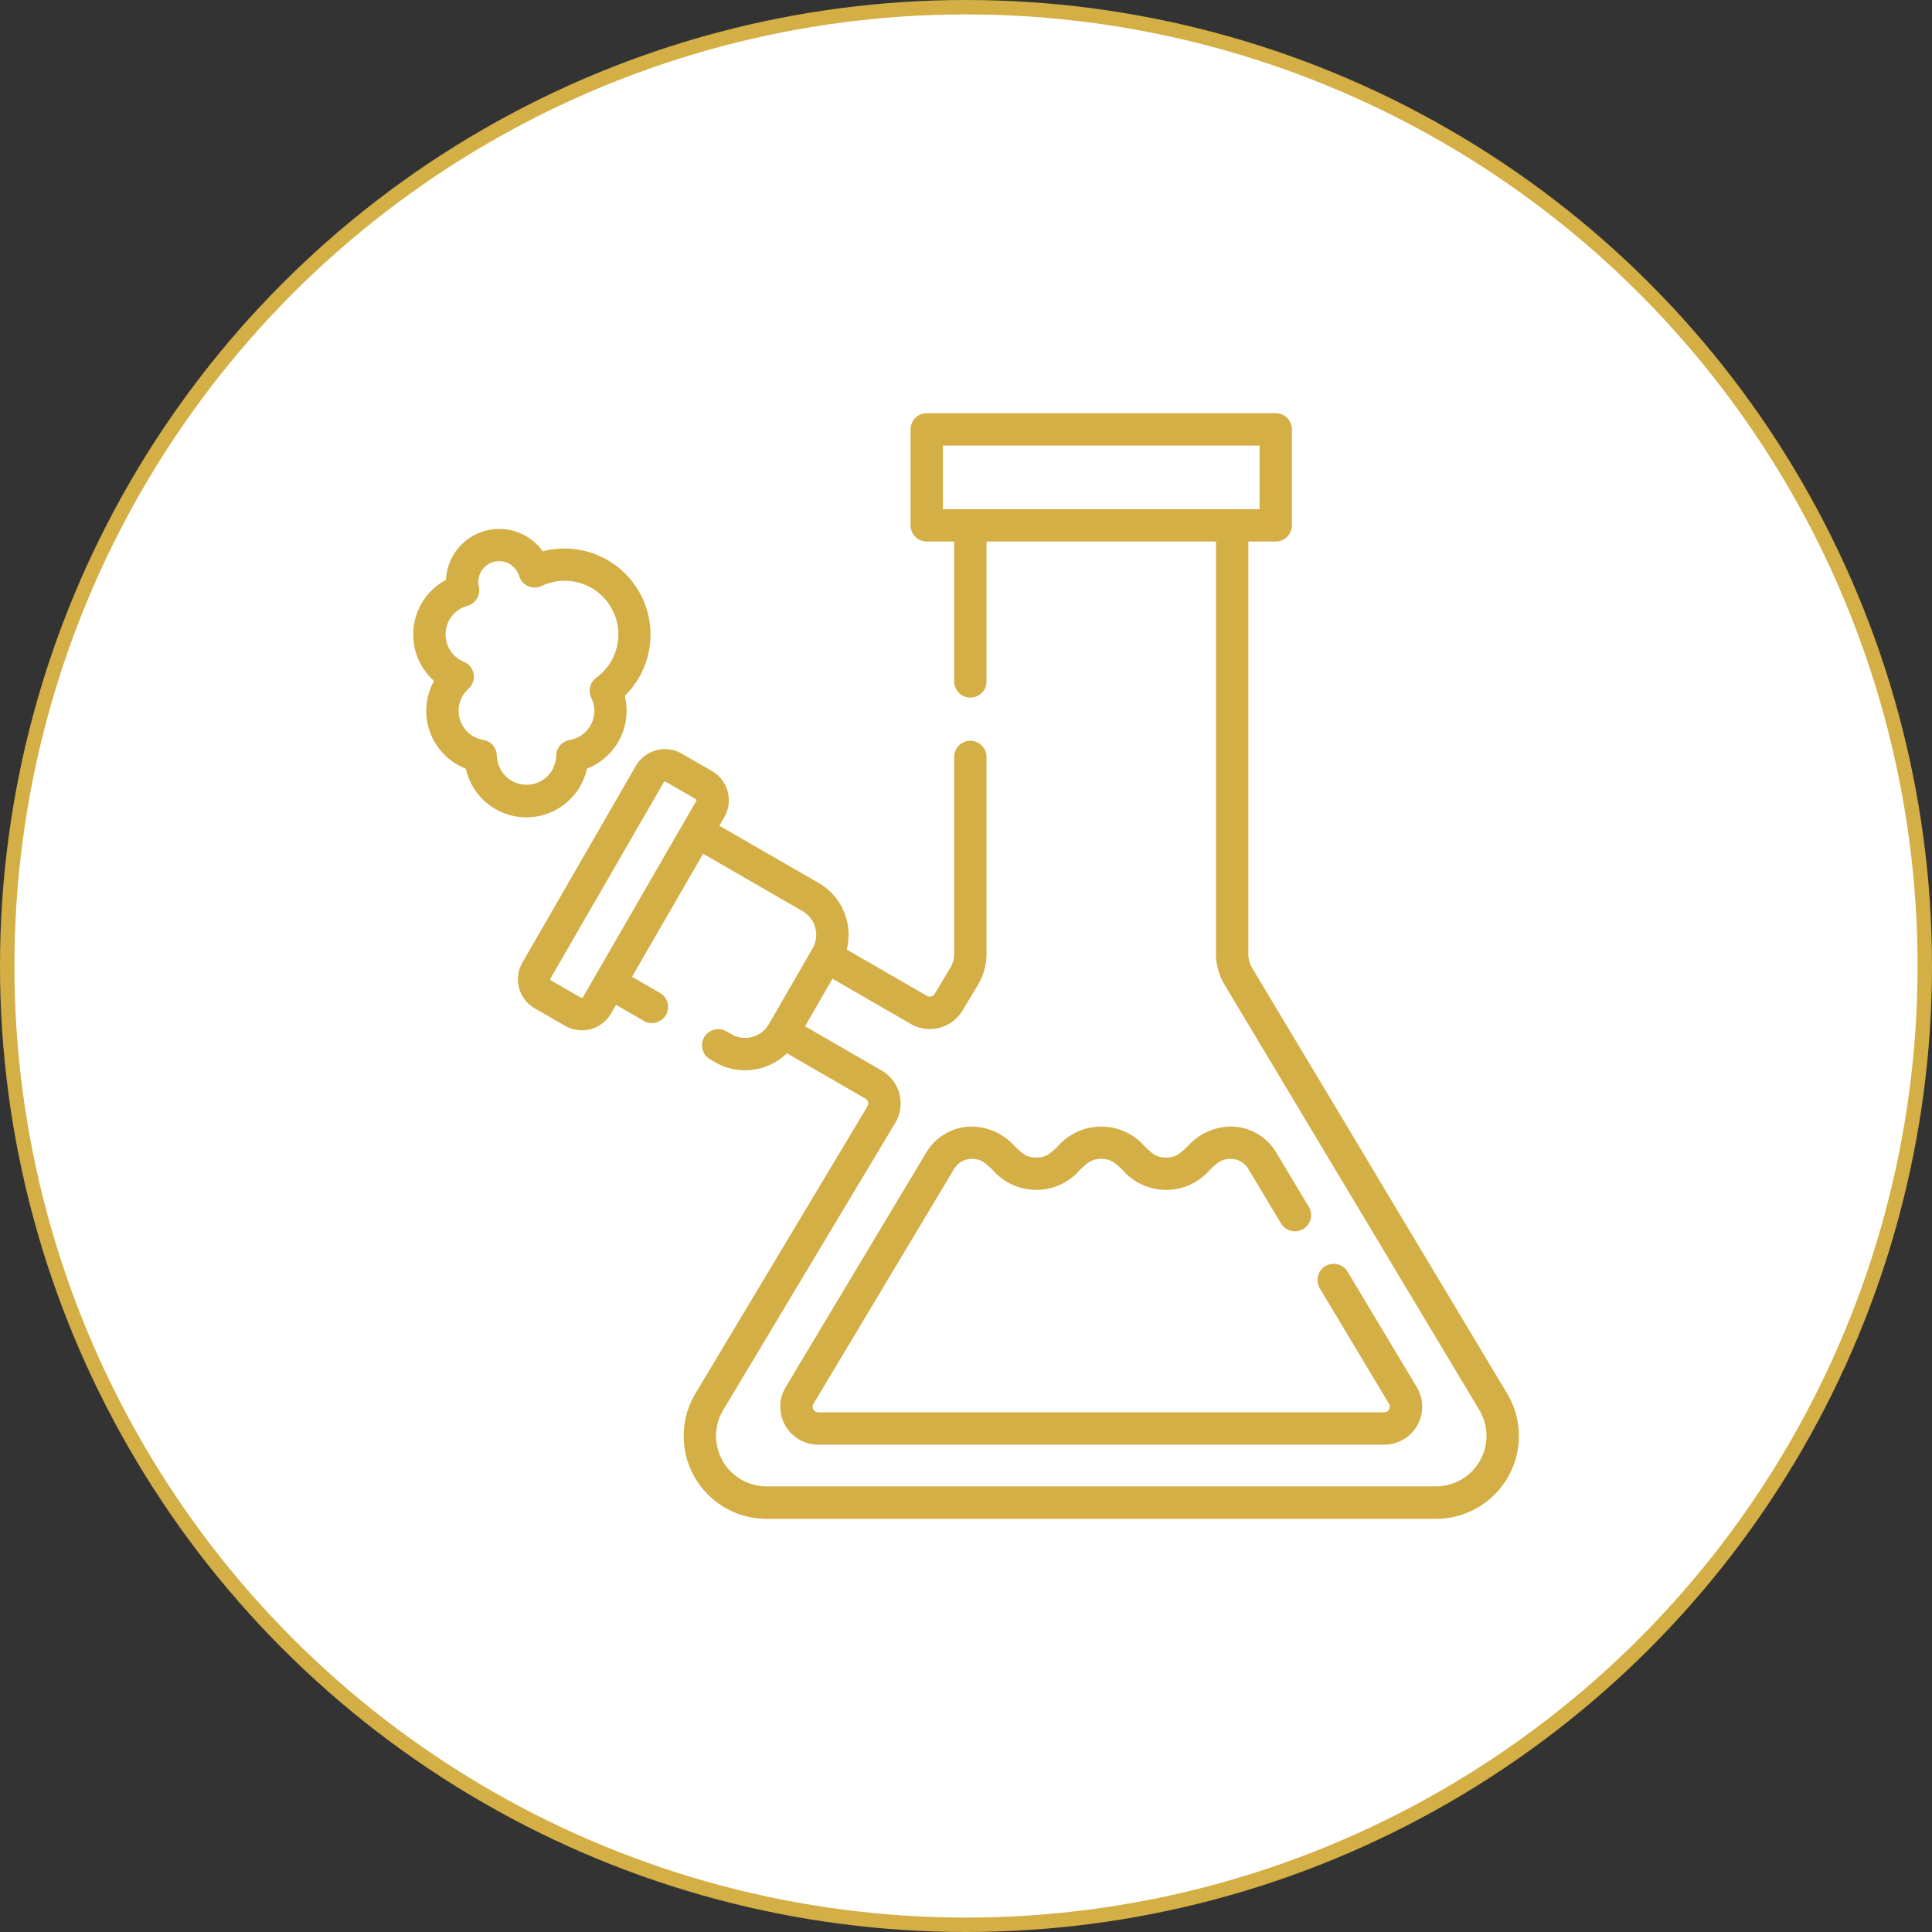
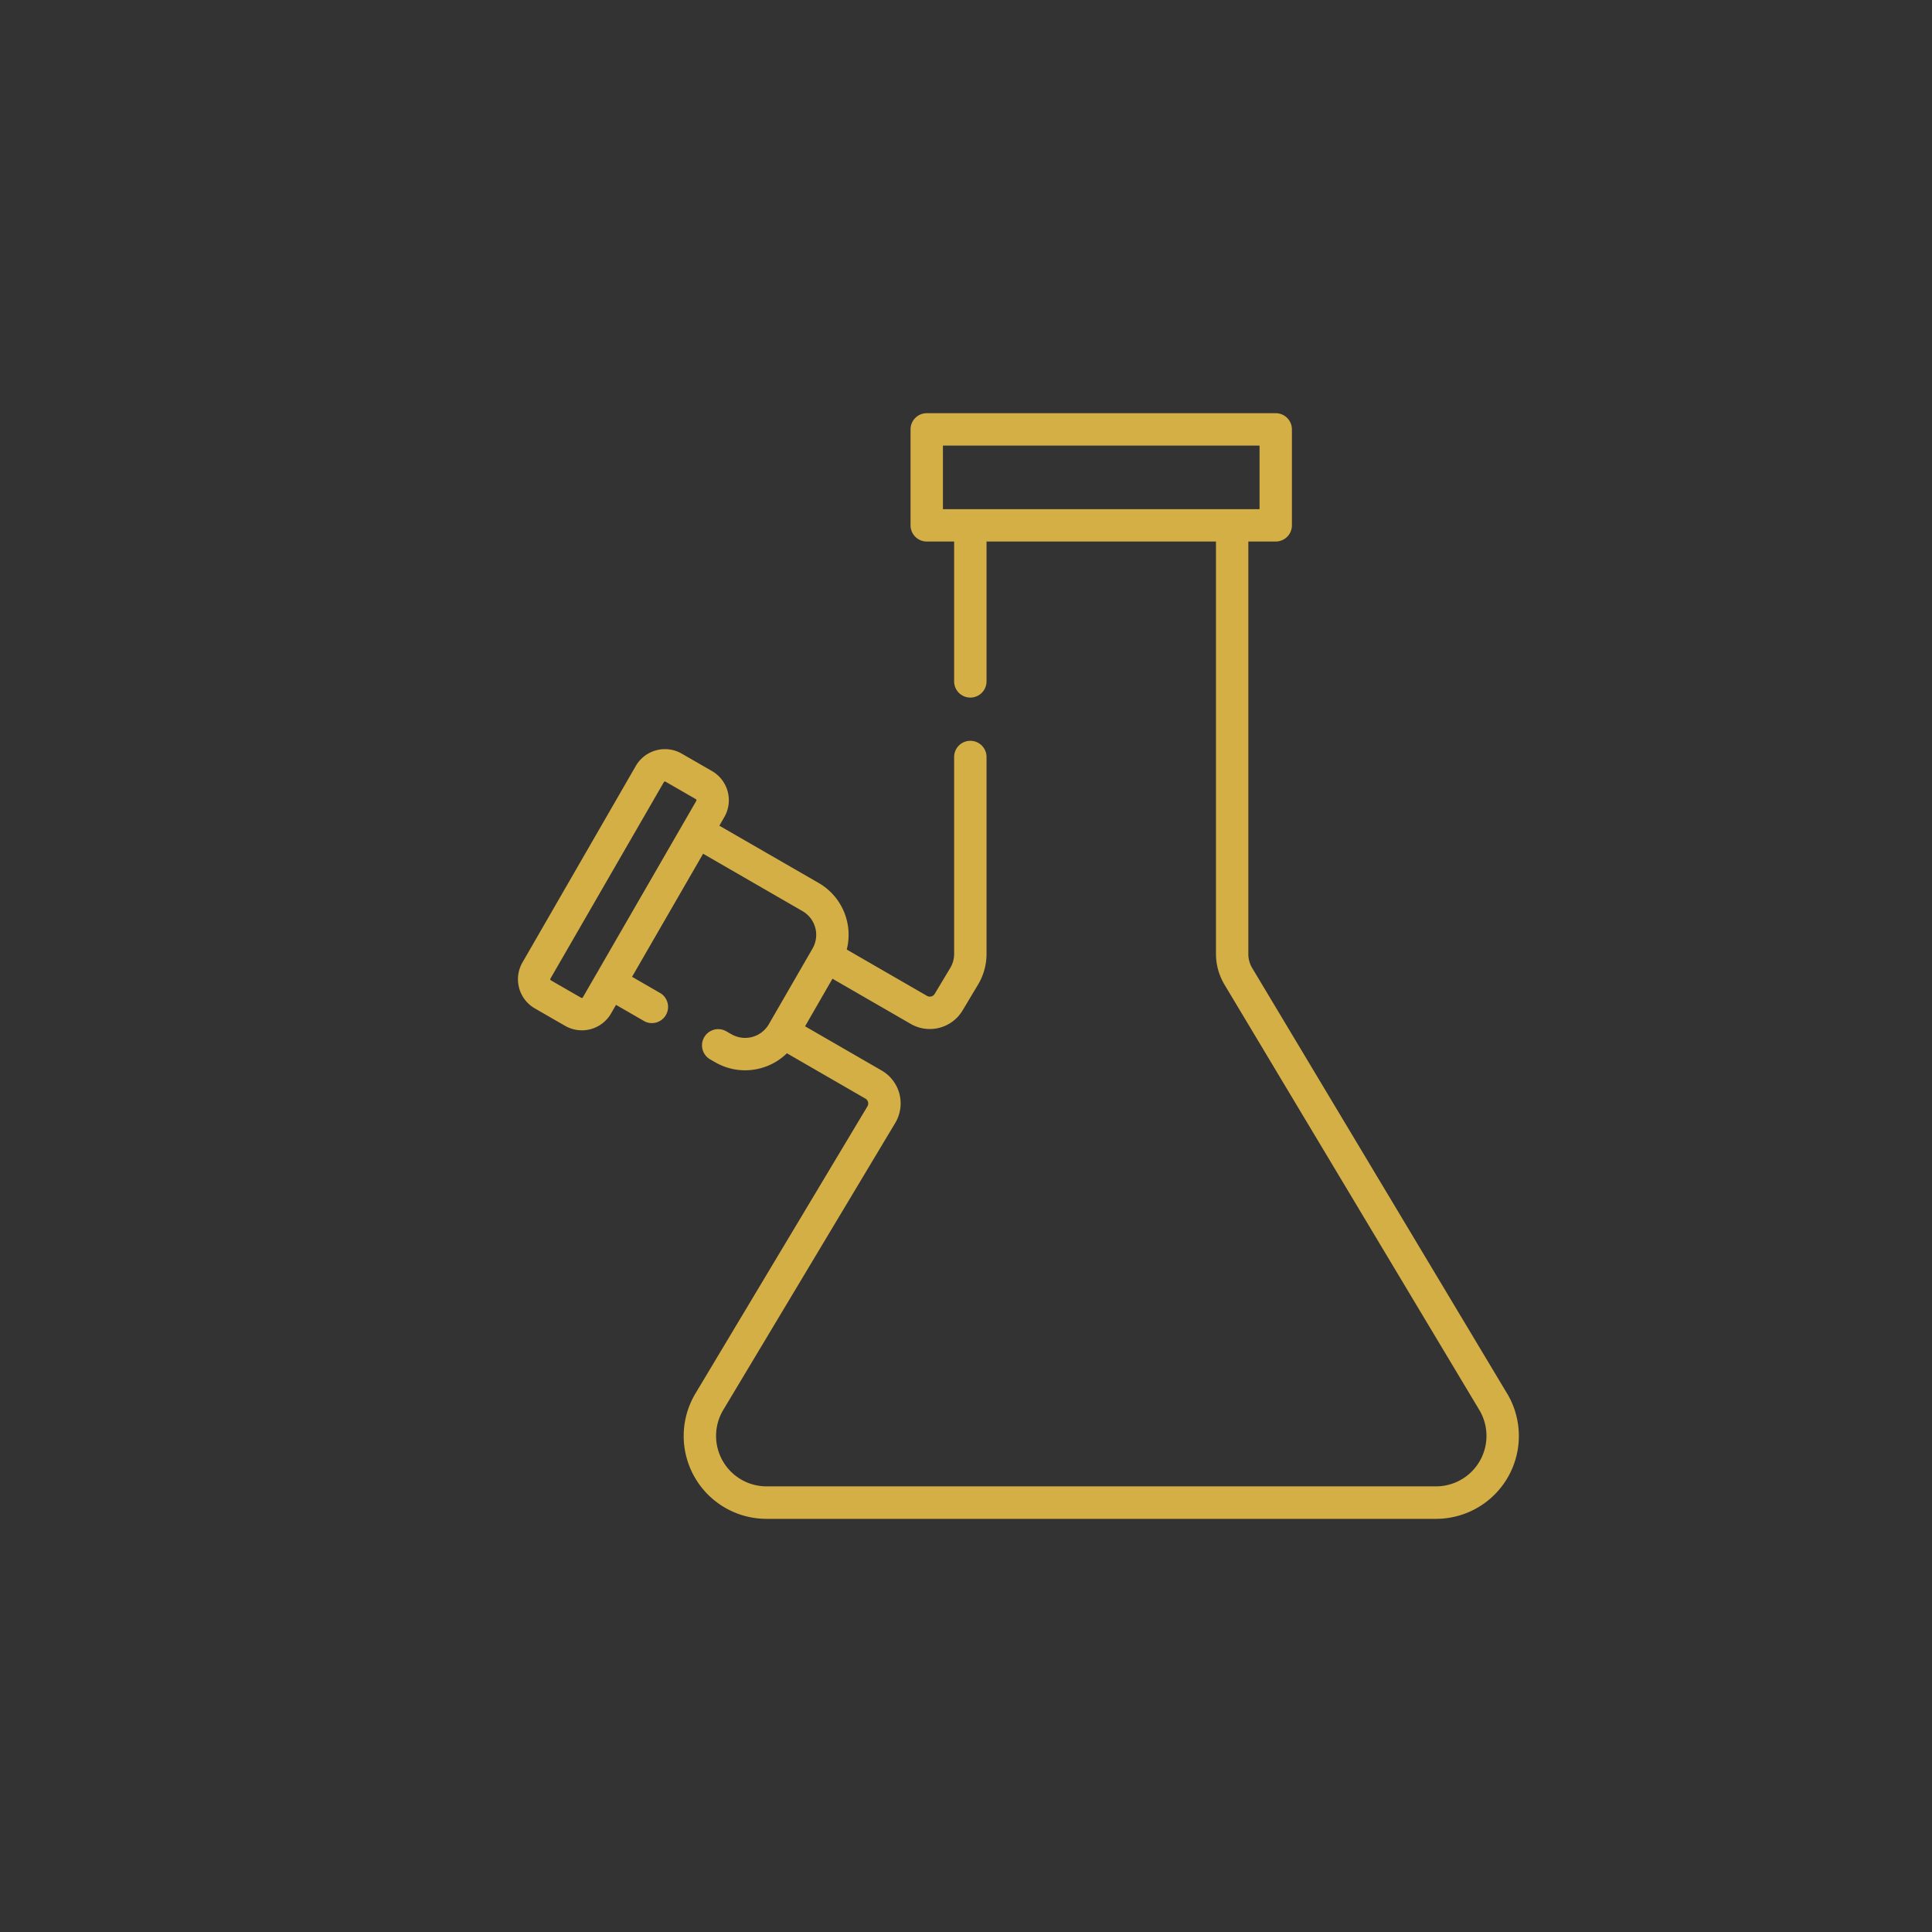
<svg xmlns="http://www.w3.org/2000/svg" viewBox="0 0 134 134" height="134" width="134">
  <rect x="0" y="0" width="134" height="134" fill="#333333" stroke="none" />
  <g transform="translate(-499.5 -10451.5)" data-name="Group 1483" id="Group_1483">
-     <circle stroke-width="1" stroke="#d4af46" fill="#fff" transform="translate(500 10452)" r="66.5" cy="66.5" cx="66.5" data-name="Ellipse 22" id="Ellipse_22" />
    <g transform="translate(528.159 10480.159)" id="bong">
      <g transform="translate(0 0)" data-name="Group 1492" id="Group_1492">
        <path fill="#d4af46" transform="translate(-41.221 0)" d="M117.087,67.985l-17.673-29.5a1.9,1.9,0,0,1-.27-.978V8.9h1.9a1.123,1.123,0,0,0,1.123-1.123V1.123A1.123,1.123,0,0,0,101.046,0H76.839a1.123,1.123,0,0,0-1.123,1.123V7.78A1.123,1.123,0,0,0,76.839,8.9h1.9v9.7a1.123,1.123,0,1,0,2.247,0V8.9H96.9V37.5a4.149,4.149,0,0,0,.59,2.132l17.673,29.5a3.5,3.5,0,0,1-3,5.3H65.726a3.5,3.5,0,0,1-3-5.3L74.654,49.227a2.636,2.636,0,0,0-.943-3.638L68.4,42.523l1.9-3.3,5.437,3.139a2.613,2.613,0,0,0,1.31.35,2.643,2.643,0,0,0,2.27-1.278l1.079-1.8a4.144,4.144,0,0,0,.59-2.133V23.845a1.123,1.123,0,1,0-2.247,0V37.5a1.9,1.9,0,0,1-.27.978l-1.08,1.8a.392.392,0,0,1-.529.136L71.291,37.2a4.151,4.151,0,0,0-1.948-4.618L62.455,28.61l.346-.6a2.336,2.336,0,0,0-.854-3.188l-2.1-1.21a2.336,2.336,0,0,0-3.188.854L48.8,38.092a2.333,2.333,0,0,0,.854,3.188l2.1,1.21a2.335,2.335,0,0,0,3.188-.854l.346-.6,2,1.154A1.123,1.123,0,0,0,58.4,40.245l-2-1.155,4.928-8.535,6.889,3.976a1.9,1.9,0,0,1,.7,2.6l-3.026,5.241a1.9,1.9,0,0,1-2.6.7l-.352-.2a1.123,1.123,0,1,0-1.125,1.945l.353.2a4.124,4.124,0,0,0,2.068.558,4.171,4.171,0,0,0,1.081-.143,4.125,4.125,0,0,0,1.824-1.038l5.445,3.144a.39.39,0,0,1,.14.538L60.8,67.985a5.745,5.745,0,0,0,4.929,8.7h46.432a5.746,5.746,0,0,0,4.929-8.7ZM77.962,2.247h21.96v4.41H77.962ZM52.936,40.554a.083.083,0,0,1-.066-.009l-2.1-1.21a.087.087,0,0,1-.032-.119l7.867-13.626a.087.087,0,0,1,.119-.032l2.1,1.21a.087.087,0,0,1,.032.119L52.989,40.513A.084.084,0,0,1,52.936,40.554Z" data-name="Path 27" id="Path_27" />
-         <path fill="#d4af46" transform="translate(-144.51 -280.848)" d="M182.018,333.279a1.426,1.426,0,0,1,1.186-.712h.02c.648,0,.92.234,1.475.764a4,4,0,0,0,6.057,0c.555-.53.828-.764,1.473-.764s.921.235,1.476.764a4,4,0,0,0,6.057,0c.555-.529.827-.764,1.475-.764h.012a1.428,1.428,0,0,1,1.193.712l2.257,3.767a1.123,1.123,0,1,0,1.927-1.155l-2.257-3.767a3.69,3.69,0,0,0-3.113-1.8h-.02a4.062,4.062,0,0,0-3.026,1.385c-.556.53-.829.765-1.479.765s-.922-.234-1.477-.764a4,4,0,0,0-6.05,0c-.555.53-.828.764-1.477.764s-.923-.234-1.479-.765a4.063,4.063,0,0,0-3.026-1.385H183.2a3.687,3.687,0,0,0-3.105,1.8L170.344,348.4a2.636,2.636,0,0,0,2.262,3.99h39.249a2.636,2.636,0,0,0,2.262-3.991l-4.8-8.008a1.123,1.123,0,1,0-1.927,1.154l4.8,8.008a.39.39,0,0,1-.335.59H172.607a.39.39,0,0,1-.335-.59Z" data-name="Path 28" id="Path_28" />
-         <path fill="#d4af46" transform="translate(0 -45.52)" d="M12.058,70.169a4.3,4.3,0,0,0,2.618-5.044A5.966,5.966,0,0,0,8.982,55.1a3.7,3.7,0,0,0-6.71,1.98,4.3,4.3,0,0,0-.827,7.007,4.292,4.292,0,0,0,2.207,6.085,4.3,4.3,0,0,0,8.4,0ZM5.8,69.28a1.123,1.123,0,0,0-.938-1.1,2.048,2.048,0,0,1-1.028-3.547,1.123,1.123,0,0,0-.321-1.873,2.052,2.052,0,0,1,.24-3.875,1.123,1.123,0,0,0,.8-1.332,1.442,1.442,0,0,1,1.411-1.77,1.458,1.458,0,0,1,1.387,1.03,1.123,1.123,0,0,0,1.558.69,3.684,3.684,0,0,1,1.594-.359A3.718,3.718,0,0,1,12.7,63.867a1.123,1.123,0,0,0-.347,1.4,2.044,2.044,0,0,1-1.5,2.917,1.123,1.123,0,0,0-.938,1.1,2.053,2.053,0,0,1-4.105,0Z" data-name="Path 29" id="Path_29" />
      </g>
    </g>
  </g>
</svg>